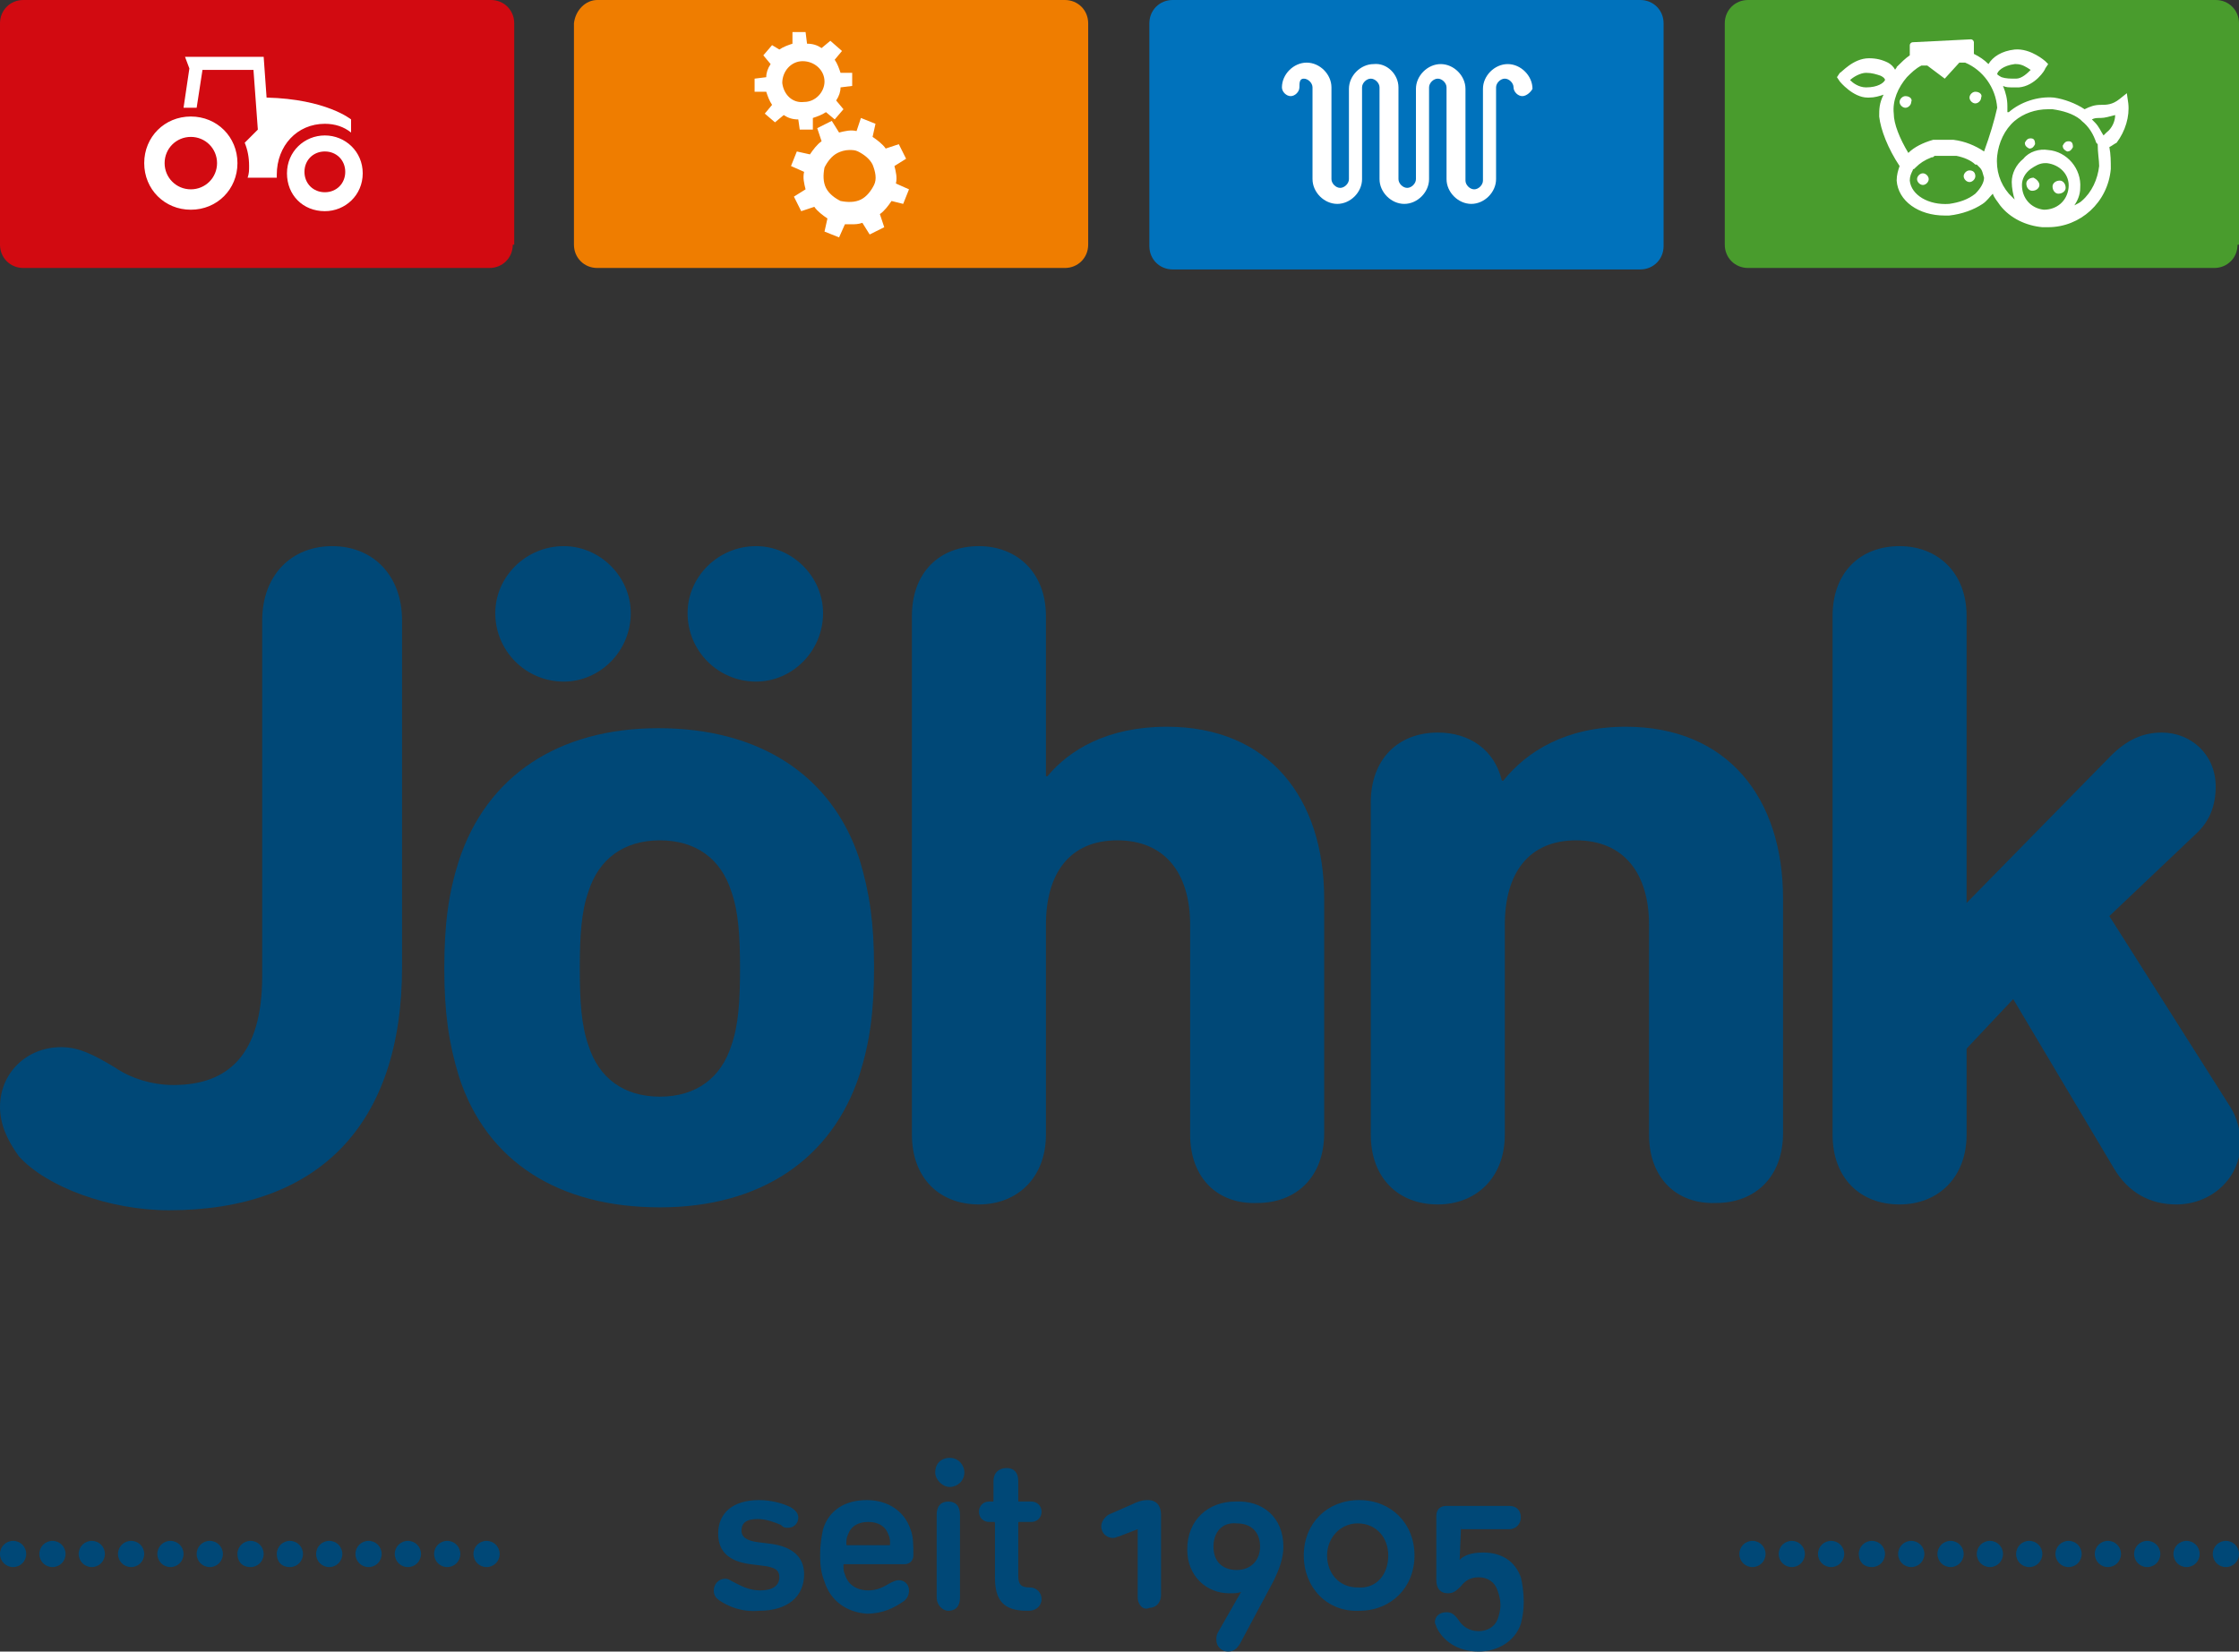
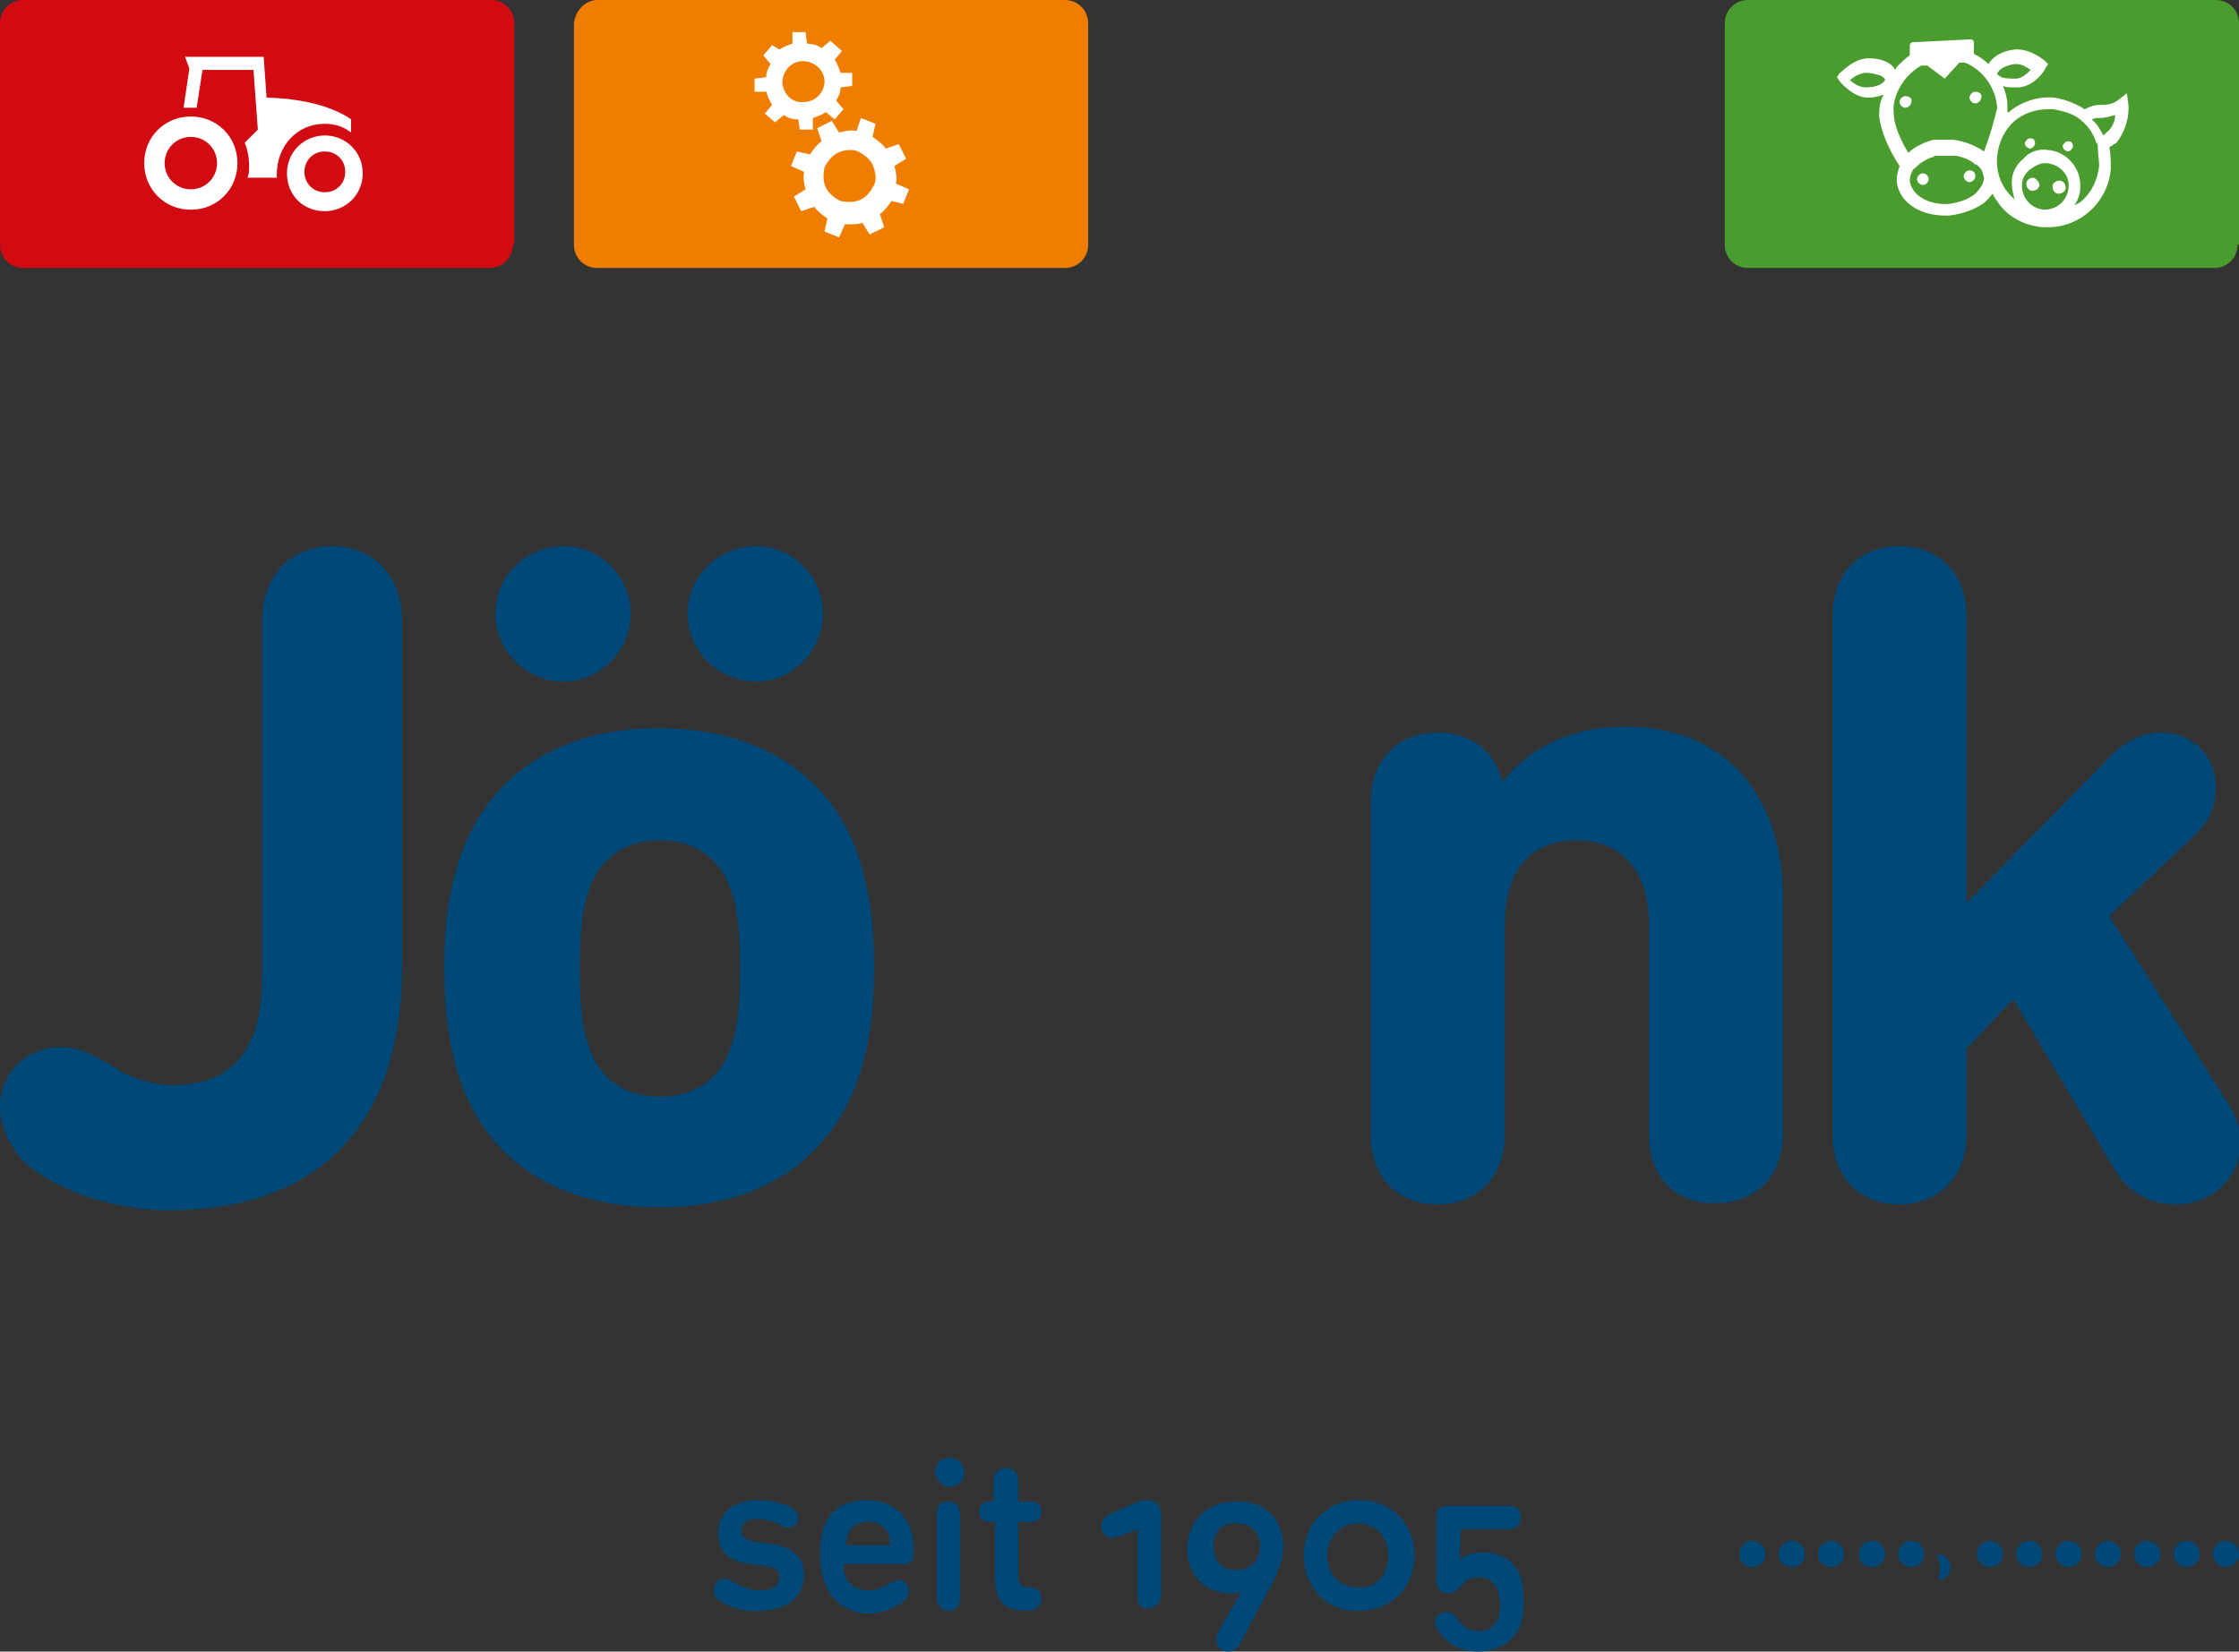
<svg xmlns="http://www.w3.org/2000/svg" version="1.1" baseProfile="basic" id="Ebene_1" x="0px" y="0px" viewBox="0 0 153.7 113.4" xml:space="preserve">
  <rect x="0" y="0" width="153.7" height="113.4" fill="#333333" stroke="none" />
  <style type="text/css">
	.st0{fill:#004877;}
	.st1{fill:#D20A11;}
	.st2{fill:#EF7D00;}
	.st3{fill:#FFFFFF;}
	.st4{fill:#499C2D;}
	.st5{fill:#0072BC;}
</style>
  <path class="st0" d="M0,76c0-2.3,1.8-4.1,4.2-4.1c1.2,0,2.2,0.5,3.7,1.4c1,0.7,2.5,1.2,4,1.2c3.7,0,6.1-2,6.1-7.5V42.6  c0-3.1,2-5.1,4.8-5.1c2.8,0,4.8,2,4.8,5.1v23.8c0,10.9-5.8,16.7-16,16.7c-4.1,0-8.4-1.6-10.3-3.7C0.5,78.3,0,77.2,0,76z" />
  <path class="st0" d="M31.5,73.9c-0.7-2.3-1-4.4-1-7.4c0-3.1,0.3-5.2,1-7.4c1.9-5.8,6.8-9.1,13.7-9.1S57.1,53.2,59,59  c0.7,2.3,1,4.4,1,7.4c0,3.1-0.3,5.2-1,7.4c-1.9,5.8-6.8,9.1-13.7,9.1S33.4,79.8,31.5,73.9z M34,42.1c0-2.5,2.1-4.6,4.7-4.6  c2.5,0,4.6,2.1,4.6,4.6c0,2.6-2.1,4.7-4.6,4.7C36.1,46.8,34,44.7,34,42.1z M50.2,71.8c0.5-1.4,0.6-3.1,0.6-5.3  c0-2.2-0.1-3.9-0.6-5.3c-0.7-2.2-2.4-3.5-4.9-3.5s-4.2,1.3-4.9,3.5c-0.5,1.4-0.6,3.1-0.6,5.3c0,2.2,0.1,3.9,0.6,5.3  c0.7,2.2,2.4,3.5,4.9,3.5S49.5,74,50.2,71.8z M47.2,42.1c0-2.5,2.1-4.6,4.7-4.6c2.5,0,4.6,2.1,4.6,4.6c0,2.6-2.1,4.7-4.6,4.7  C49.3,46.8,47.2,44.7,47.2,42.1z" />
-   <path class="st0" d="M81.7,77.9V63.5c0-3.5-1.7-5.8-5-5.8c-3.3,0-4.9,2.3-4.9,5.8v14.4c0,3-2,4.8-4.6,4.8c-2.7,0-4.6-1.8-4.6-4.8  V42.3c0-3,1.9-4.8,4.6-4.8c2.6,0,4.6,1.8,4.6,4.8v11h0.1c1.5-1.8,4.1-3.4,8.2-3.4c7,0,10.8,4.9,10.8,11.8v16.1c0,3-1.9,4.8-4.6,4.8  C83.6,82.7,81.7,80.9,81.7,77.9z" />
  <path class="st0" d="M113.2,77.9V63.5c0-3.5-1.7-5.8-5-5.8c-3.3,0-4.9,2.3-4.9,5.8v14.4c0,3-2,4.8-4.6,4.8c-2.7,0-4.6-1.8-4.6-4.8  V55.1c0-3,1.9-4.8,4.6-4.8c2.2,0,3.9,1.2,4.4,3.3h0.1c1.6-2,4.3-3.7,8.4-3.7c7,0,10.8,4.9,10.8,11.8v16.1c0,3-1.9,4.8-4.6,4.8  C115.1,82.7,113.2,80.9,113.2,77.9z" />
  <path class="st0" d="M145.1,80.2l-6.9-11.6L135,72v5.9c0,3-2,4.8-4.6,4.8c-2.7,0-4.6-1.8-4.6-4.8V42.3c0-3,1.9-4.8,4.6-4.8  c2.6,0,4.6,1.8,4.6,4.8v19.7l9.9-10.1c1.1-1.1,2.2-1.6,3.5-1.6c2,0,3.7,1.5,3.7,3.7c0,1.3-0.4,2.4-1.4,3.3l-5.9,5.6l8.3,13.1  c0.5,0.8,0.7,1.7,0.7,2.5c0,2.4-2,4.2-4.4,4.2C147.6,82.7,146.1,81.9,145.1,80.2z" />
  <path class="st1" d="M35.2,16.8c0,0.9-0.7,1.6-1.6,1.6H1.6c-0.9,0-1.6-0.7-1.6-1.6V1.6C0,0.7,0.7,0,1.6,0h32.1  c0.9,0,1.6,0.7,1.6,1.6V16.8z" />
  <path class="st2" d="M74.7,16.8c0,0.9-0.7,1.6-1.6,1.6H41c-0.9,0-1.6-0.7-1.6-1.6V1.6C39.5,0.7,40.2,0,41,0h32.1  c0.9,0,1.6,0.7,1.6,1.6V16.8z" />
  <path class="st3" d="M54.9,8.9l0.9,0l0-0.8c0.3-0.1,0.6-0.2,0.9-0.4l0.6,0.5l0.6-0.7l-0.5-0.6c0.2-0.3,0.3-0.6,0.3-0.9l0.8-0.1  l0-0.9l-0.8,0c-0.1-0.3-0.2-0.6-0.4-0.9l0.5-0.6L57,2.8l-0.6,0.5c-0.3-0.2-0.6-0.3-1-0.3l-0.1-0.8l-0.9,0l0,0.8  c-0.3,0.1-0.6,0.2-0.9,0.4L53,3.1l-0.6,0.7l0.5,0.6c-0.2,0.3-0.3,0.6-0.3,0.9l-0.8,0.1l0,0.9l0.8,0c0.1,0.3,0.2,0.6,0.4,0.9  l-0.5,0.6l0.7,0.6l0.6-0.5c0.3,0.2,0.6,0.3,1,0.3L54.9,8.9z M53.7,5.7c0-0.8,0.6-1.5,1.4-1.5c0.8,0,1.5,0.6,1.5,1.4  C56.6,6.3,56,7,55.2,7C54.4,7.1,53.8,6.5,53.7,5.7 M61.5,12.6c0.1-0.4,0-0.8-0.1-1.2l0.8-0.5l-0.5-1l-0.9,0.3  c-0.2-0.3-0.6-0.6-0.9-0.8l0.2-0.9l-1-0.4L58.8,9c-0.4-0.1-0.8,0-1.2,0.1l-0.5-0.8l-1,0.5l0.3,0.9c-0.3,0.2-0.6,0.6-0.8,0.9  l-0.9-0.2l-0.4,1l0.9,0.4c-0.1,0.4,0,0.8,0.1,1.2l-0.8,0.5l0.5,1l0.9-0.3c0.2,0.3,0.6,0.6,0.9,0.8l-0.2,0.9l1,0.4l0.4-0.9  c0.1,0,0.3,0,0.4,0c0.3,0,0.5,0,0.8-0.1l0.5,0.8l1-0.5l-0.3-0.9c0.3-0.2,0.6-0.6,0.8-0.9L62,14l0.4-1L61.5,12.6z M60,12.7  c-0.2,0.4-0.5,0.8-0.9,1c-0.4,0.2-0.9,0.2-1.4,0.1c-0.4-0.2-0.8-0.5-1-0.9c-0.2-0.4-0.2-0.9-0.1-1.4c0.2-0.4,0.5-0.8,0.9-1  c0.2-0.1,0.5-0.2,0.8-0.2c0.2,0,0.4,0,0.6,0.1c0.4,0.2,0.8,0.5,1,0.9C60.1,11.8,60.2,12.3,60,12.7" />
  <g>
    <g>
      <path class="st0" d="M49.4,109.9c-0.3-0.2-0.4-0.4-0.4-0.7c0-0.4,0.3-0.8,0.8-0.8c0.2,0,0.3,0.1,0.5,0.2c0.6,0.3,1.1,0.6,1.9,0.6    c0.8,0,1.3-0.3,1.3-0.9c0-0.5-0.3-0.7-1.2-0.8l-0.8-0.1c-1.5-0.2-2.2-0.9-2.2-2.1c0-1.4,1-2.3,2.8-2.3c0.8,0,1.6,0.2,2.2,0.5    c0.3,0.2,0.5,0.4,0.5,0.7c0,0.4-0.3,0.7-0.7,0.7c-0.2,0-0.3,0-0.5-0.2c-0.5-0.2-1-0.4-1.6-0.4c-0.8,0-1.1,0.3-1.1,0.8    c0,0.4,0.3,0.7,1.2,0.8l0.8,0.1c1.5,0.2,2.3,0.9,2.3,2.1c0,1.5-1.1,2.5-3.1,2.5C50.9,110.7,50,110.3,49.4,109.9z M56.6,108.6    c-0.2-0.5-0.3-1-0.3-1.8c0-0.8,0.1-1.3,0.2-1.8c0.4-1.3,1.5-2,3-2c1.5,0,2.6,0.8,3,2c0.2,0.5,0.2,1.1,0.2,1.8    c0,0.3-0.2,0.6-0.6,0.6h-4.1c-0.1,0-0.1,0-0.1,0.1c0,0.2,0,0.4,0.1,0.6c0.2,0.7,0.8,1.1,1.6,1.1c0.6,0,1-0.2,1.5-0.5    c0.2-0.1,0.4-0.2,0.6-0.2c0.4,0,0.7,0.3,0.7,0.7c0,0.3-0.1,0.5-0.3,0.7c-0.7,0.5-1.5,0.9-2.6,0.9C58.1,110.7,57,109.9,56.6,108.6z     M61,105.4c-0.2-0.6-0.7-0.9-1.4-0.9c-0.7,0-1.2,0.3-1.4,0.9c-0.1,0.2-0.1,0.4-0.1,0.6c0,0.1,0,0.1,0.1,0.1H61    c0.1,0,0.1,0,0.1-0.1C61.1,105.8,61.1,105.6,61,105.4z M65.2,100.1c0.6,0,1,0.5,1,1c0,0.6-0.5,1-1,1s-1-0.5-1-1    C64.2,100.5,64.6,100.1,65.2,100.1z M64.3,109.7V104c0-0.6,0.3-0.9,0.8-0.9c0.5,0,0.8,0.3,0.8,0.9v5.7c0,0.6-0.3,0.9-0.8,0.9    C64.7,110.6,64.3,110.2,64.3,109.7z M67.9,104.5c-0.4,0-0.7-0.3-0.7-0.7c0-0.4,0.3-0.7,0.7-0.7h0.2c0.1,0,0.1,0,0.1-0.1v-1.3    c0-0.6,0.4-0.9,0.9-0.9c0.5,0,0.8,0.3,0.8,0.9v1.3c0,0.1,0,0.1,0.1,0.1h0.8c0.4,0,0.7,0.3,0.7,0.7c0,0.4-0.3,0.7-0.7,0.7H70    c-0.1,0-0.1,0-0.1,0.1v3.6c0,0.6,0.2,0.8,0.8,0.8c0.5,0,0.8,0.4,0.8,0.8c0,0.4-0.3,0.8-0.9,0.8h-0.1c-1.6,0-2.2-0.7-2.2-2.3v-3.7    c0-0.1,0-0.1-0.1-0.1H67.9z M78.1,109.7V105h0l-1.3,0.5c-0.1,0-0.2,0.1-0.4,0.1c-0.4,0-0.8-0.3-0.8-0.8c0-0.3,0.2-0.6,0.5-0.8    l1.6-0.7c0.4-0.2,0.7-0.3,1.1-0.3c0.6,0,0.9,0.4,0.9,1v5.5c0,0.6-0.4,0.9-0.8,0.9C78.5,110.6,78.1,110.2,78.1,109.7z M88.1,106.2    c0,0.8-0.3,1.6-0.7,2.4l-2.3,4.3c-0.2,0.3-0.4,0.5-0.8,0.5c-0.4,0-0.8-0.3-0.8-0.8c0-0.2,0-0.3,0.1-0.5l1.6-2.8l0,0    c-0.2,0.1-0.5,0.1-0.8,0.1c-1.6,0-2.9-1.2-2.9-3c0-2.1,1.5-3.3,3.3-3.3C86.7,103,88.1,104.2,88.1,106.2z M83.3,106.2    c0,1,0.6,1.6,1.6,1.6c1,0,1.6-0.7,1.6-1.6c0-1-0.6-1.6-1.6-1.6C83.9,104.5,83.3,105.2,83.3,106.2z M89.5,106.8    c0-2.2,1.6-3.8,3.8-3.8c2.2,0,3.8,1.6,3.8,3.8c0,2.2-1.6,3.8-3.8,3.8C91.1,110.7,89.5,109,89.5,106.8z M95.3,106.8    c0-1.2-0.8-2.2-2.1-2.2c-1.2,0-2.1,1-2.1,2.2c0,1.2,0.8,2.2,2.1,2.2C94.5,109.1,95.3,108.1,95.3,106.8z M100.3,104.7    C100.3,104.7,100.2,104.7,100.3,104.7l-0.1,2.4h0c0.3-0.3,0.8-0.5,1.6-0.5c1.3,0,2.2,0.6,2.6,1.7c0.1,0.4,0.2,1,0.2,1.7    c0,0.6-0.1,1.1-0.2,1.5c-0.4,1.2-1.6,1.9-2.9,1.9c-1.5,0-2.5-0.8-2.9-1.7c0-0.1-0.1-0.2-0.1-0.3c0-0.4,0.3-0.7,0.8-0.7    c0.3,0,0.5,0.1,0.8,0.5c0.3,0.5,0.8,0.8,1.4,0.8c0.6,0,1.1-0.3,1.3-0.8c0.1-0.3,0.2-0.6,0.2-1c0-0.4-0.1-0.7-0.2-1    c-0.2-0.6-0.7-0.9-1.3-0.9c-0.5,0-0.9,0.2-1.2,0.6c-0.3,0.3-0.5,0.5-0.9,0.5c-0.5,0-0.8-0.3-0.8-0.9v-4.4c0-0.5,0.3-0.7,0.7-0.7    h4.3c0.5,0,0.8,0.3,0.8,0.8c0,0.4-0.3,0.8-0.8,0.8H100.3z" />
    </g>
    <g>
-       <path class="st0" d="M32.5,106.7c0-0.5,0.4-0.9,0.9-0.9l0,0c0.5,0,0.9,0.4,0.9,0.9l0,0c0,0.5-0.4,0.9-0.9,0.9l0,0    C32.9,107.6,32.5,107.2,32.5,106.7z M29.8,106.7c0-0.5,0.4-0.9,0.9-0.9l0,0c0.5,0,0.9,0.4,0.9,0.9l0,0c0,0.5-0.4,0.9-0.9,0.9l0,0    C30.2,107.6,29.8,107.2,29.8,106.7z M27.1,106.7c0-0.5,0.4-0.9,0.9-0.9l0,0c0.5,0,0.9,0.4,0.9,0.9l0,0c0,0.5-0.4,0.9-0.9,0.9l0,0    C27.5,107.6,27.1,107.2,27.1,106.7z M24.4,106.7c0-0.5,0.4-0.9,0.9-0.9l0,0c0.5,0,0.9,0.4,0.9,0.9l0,0c0,0.5-0.4,0.9-0.9,0.9l0,0    C24.8,107.6,24.4,107.2,24.4,106.7z M21.7,106.7c0-0.5,0.4-0.9,0.9-0.9l0,0c0.5,0,0.9,0.4,0.9,0.9l0,0c0,0.5-0.4,0.9-0.9,0.9l0,0    C22.1,107.6,21.7,107.2,21.7,106.7z M19,106.7c0-0.5,0.4-0.9,0.9-0.9l0,0c0.5,0,0.9,0.4,0.9,0.9l0,0c0,0.5-0.4,0.9-0.9,0.9l0,0    C19.3,107.6,19,107.2,19,106.7z M16.3,106.7c0-0.5,0.4-0.9,0.9-0.9l0,0c0.5,0,0.9,0.4,0.9,0.9l0,0c0,0.5-0.4,0.9-0.9,0.9l0,0    C16.6,107.6,16.3,107.2,16.3,106.7z M13.5,106.7c0-0.5,0.4-0.9,0.9-0.9l0,0c0.5,0,0.9,0.4,0.9,0.9l0,0c0,0.5-0.4,0.9-0.9,0.9l0,0    C13.9,107.6,13.5,107.2,13.5,106.7z M10.8,106.7c0-0.5,0.4-0.9,0.9-0.9l0,0c0.5,0,0.9,0.4,0.9,0.9l0,0c0,0.5-0.4,0.9-0.9,0.9l0,0    C11.2,107.6,10.8,107.2,10.8,106.7z M8.1,106.7c0-0.5,0.4-0.9,0.9-0.9l0,0c0.5,0,0.9,0.4,0.9,0.9l0,0c0,0.5-0.4,0.9-0.9,0.9l0,0    C8.5,107.6,8.1,107.2,8.1,106.7z M5.4,106.7c0-0.5,0.4-0.9,0.9-0.9l0,0c0.5,0,0.9,0.4,0.9,0.9l0,0c0,0.5-0.4,0.9-0.9,0.9l0,0    C5.8,107.6,5.4,107.2,5.4,106.7z M2.7,106.7c0-0.5,0.4-0.9,0.9-0.9l0,0c0.5,0,0.9,0.4,0.9,0.9l0,0c0,0.5-0.4,0.9-0.9,0.9l0,0    C3.1,107.6,2.7,107.2,2.7,106.7z M0,106.7c0-0.5,0.4-0.9,0.9-0.9l0,0c0.5,0,0.9,0.4,0.9,0.9l0,0c0,0.5-0.4,0.9-0.9,0.9l0,0    C0.4,107.6,0,107.2,0,106.7z" />
-       <path class="st0" d="M151.9,106.7c0-0.5,0.4-0.9,0.9-0.9l0,0c0.5,0,0.9,0.4,0.9,0.9l0,0c0,0.5-0.4,0.9-0.9,0.9l0,0    C152.3,107.6,151.9,107.2,151.9,106.7z M149.2,106.7c0-0.5,0.4-0.9,0.9-0.9l0,0c0.5,0,0.9,0.4,0.9,0.9l0,0c0,0.5-0.4,0.9-0.9,0.9    l0,0C149.6,107.6,149.2,107.2,149.2,106.7z M146.5,106.7c0-0.5,0.4-0.9,0.9-0.9l0,0c0.5,0,0.9,0.4,0.9,0.9l0,0    c0,0.5-0.4,0.9-0.9,0.9l0,0C146.9,107.6,146.5,107.2,146.5,106.7z M143.8,106.7c0-0.5,0.4-0.9,0.9-0.9l0,0c0.5,0,0.9,0.4,0.9,0.9    l0,0c0,0.5-0.4,0.9-0.9,0.9l0,0C144.2,107.6,143.8,107.2,143.8,106.7z M141.1,106.7c0-0.5,0.4-0.9,0.9-0.9l0,0    c0.5,0,0.9,0.4,0.9,0.9l0,0c0,0.5-0.4,0.9-0.9,0.9l0,0C141.5,107.6,141.1,107.2,141.1,106.7z M138.4,106.7c0-0.5,0.4-0.9,0.9-0.9    l0,0c0.5,0,0.9,0.4,0.9,0.9l0,0c0,0.5-0.4,0.9-0.9,0.9l0,0C138.8,107.6,138.4,107.2,138.4,106.7z M135.7,106.7    c0-0.5,0.4-0.9,0.9-0.9l0,0c0.5,0,0.9,0.4,0.9,0.9l0,0c0,0.5-0.4,0.9-0.9,0.9l0,0C136.1,107.6,135.7,107.2,135.7,106.7z     M133,106.7c0-0.5,0.4-0.9,0.9-0.9l0,0c0.5,0,0.9,0.4,0.9,0.9l0,0c0,0.5-0.4,0.9-0.9,0.9l0,0C133.4,107.6,133,107.2,133,106.7z     M130.3,106.7c0-0.5,0.4-0.9,0.9-0.9l0,0c0.5,0,0.9,0.4,0.9,0.9l0,0c0,0.5-0.4,0.9-0.9,0.9l0,0    C130.7,107.6,130.3,107.2,130.3,106.7z M127.6,106.7c0-0.5,0.4-0.9,0.9-0.9l0,0c0.5,0,0.9,0.4,0.9,0.9l0,0c0,0.5-0.4,0.9-0.9,0.9    l0,0C127.9,107.6,127.6,107.2,127.6,106.7z M124.8,106.7c0-0.5,0.4-0.9,0.9-0.9l0,0c0.5,0,0.9,0.4,0.9,0.9l0,0    c0,0.5-0.4,0.9-0.9,0.9l0,0C125.2,107.6,124.8,107.2,124.8,106.7z M122.1,106.7c0-0.5,0.4-0.9,0.9-0.9l0,0c0.5,0,0.9,0.4,0.9,0.9    l0,0c0,0.5-0.4,0.9-0.9,0.9l0,0C122.5,107.6,122.1,107.2,122.1,106.7z M119.4,106.7c0-0.5,0.4-0.9,0.9-0.9l0,0    c0.5,0,0.9,0.4,0.9,0.9l0,0c0,0.5-0.4,0.9-0.9,0.9l0,0C119.8,107.6,119.4,107.2,119.4,106.7z" />
+       <path class="st0" d="M151.9,106.7c0-0.5,0.4-0.9,0.9-0.9l0,0c0.5,0,0.9,0.4,0.9,0.9l0,0c0,0.5-0.4,0.9-0.9,0.9l0,0    C152.3,107.6,151.9,107.2,151.9,106.7z M149.2,106.7c0-0.5,0.4-0.9,0.9-0.9l0,0c0.5,0,0.9,0.4,0.9,0.9l0,0c0,0.5-0.4,0.9-0.9,0.9    l0,0C149.6,107.6,149.2,107.2,149.2,106.7z M146.5,106.7c0-0.5,0.4-0.9,0.9-0.9l0,0c0.5,0,0.9,0.4,0.9,0.9l0,0    c0,0.5-0.4,0.9-0.9,0.9l0,0C146.9,107.6,146.5,107.2,146.5,106.7z M143.8,106.7c0-0.5,0.4-0.9,0.9-0.9l0,0c0.5,0,0.9,0.4,0.9,0.9    l0,0c0,0.5-0.4,0.9-0.9,0.9l0,0C144.2,107.6,143.8,107.2,143.8,106.7z M141.1,106.7c0-0.5,0.4-0.9,0.9-0.9l0,0    c0.5,0,0.9,0.4,0.9,0.9l0,0c0,0.5-0.4,0.9-0.9,0.9l0,0C141.5,107.6,141.1,107.2,141.1,106.7z M138.4,106.7c0-0.5,0.4-0.9,0.9-0.9    l0,0c0.5,0,0.9,0.4,0.9,0.9l0,0c0,0.5-0.4,0.9-0.9,0.9l0,0C138.8,107.6,138.4,107.2,138.4,106.7z M135.7,106.7    c0-0.5,0.4-0.9,0.9-0.9l0,0c0.5,0,0.9,0.4,0.9,0.9l0,0c0,0.5-0.4,0.9-0.9,0.9l0,0C136.1,107.6,135.7,107.2,135.7,106.7z     M133,106.7l0,0c0.5,0,0.9,0.4,0.9,0.9l0,0c0,0.5-0.4,0.9-0.9,0.9l0,0C133.4,107.6,133,107.2,133,106.7z     M130.3,106.7c0-0.5,0.4-0.9,0.9-0.9l0,0c0.5,0,0.9,0.4,0.9,0.9l0,0c0,0.5-0.4,0.9-0.9,0.9l0,0    C130.7,107.6,130.3,107.2,130.3,106.7z M127.6,106.7c0-0.5,0.4-0.9,0.9-0.9l0,0c0.5,0,0.9,0.4,0.9,0.9l0,0c0,0.5-0.4,0.9-0.9,0.9    l0,0C127.9,107.6,127.6,107.2,127.6,106.7z M124.8,106.7c0-0.5,0.4-0.9,0.9-0.9l0,0c0.5,0,0.9,0.4,0.9,0.9l0,0    c0,0.5-0.4,0.9-0.9,0.9l0,0C125.2,107.6,124.8,107.2,124.8,106.7z M122.1,106.7c0-0.5,0.4-0.9,0.9-0.9l0,0c0.5,0,0.9,0.4,0.9,0.9    l0,0c0,0.5-0.4,0.9-0.9,0.9l0,0C122.5,107.6,122.1,107.2,122.1,106.7z M119.4,106.7c0-0.5,0.4-0.9,0.9-0.9l0,0    c0.5,0,0.9,0.4,0.9,0.9l0,0c0,0.5-0.4,0.9-0.9,0.9l0,0C119.8,107.6,119.4,107.2,119.4,106.7z" />
    </g>
  </g>
  <path class="st4" d="M153.6,16.8c0,0.9-0.7,1.6-1.6,1.6H120c-0.9,0-1.6-0.7-1.6-1.6V1.6c0-0.9,0.7-1.6,1.6-1.6h32.1  c0.9,0,1.6,0.7,1.6,1.6V16.8z" />
  <path class="st3" d="M130.8,6.6c-0.2,0-0.4,0.2-0.4,0.4c0,0.2,0.2,0.4,0.4,0.4c0.2,0,0.4-0.2,0.4-0.4C131.3,6.8,131.1,6.6,130.8,6.6   M132,11.9c-0.2,0-0.4,0.2-0.4,0.4c0,0.2,0.2,0.4,0.4,0.4c0.2,0,0.4-0.2,0.4-0.4C132.4,12.1,132.2,11.9,132,11.9 M135.2,11.7  c-0.2,0-0.4,0.2-0.4,0.4c0,0.2,0.2,0.4,0.4,0.4c0.2,0,0.4-0.2,0.4-0.4C135.6,11.9,135.5,11.7,135.2,11.7 M135.6,6.3  c-0.2,0-0.4,0.2-0.4,0.4c0,0.2,0.2,0.4,0.4,0.4c0.2,0,0.4-0.2,0.4-0.4C136.1,6.5,135.9,6.3,135.6,6.3 M139.4,9.5  c-0.2,0-0.3,0.1-0.4,0.3c0,0.2,0.1,0.3,0.3,0.4c0.2,0,0.3-0.1,0.4-0.3C139.7,9.6,139.6,9.5,139.4,9.5 M142,9.7  c-0.2,0-0.3,0.1-0.4,0.3c0,0.2,0.1,0.3,0.3,0.4c0.2,0,0.3-0.1,0.4-0.3C142.3,9.8,142.2,9.7,142,9.7 M140.9,12.8  c0,0.3,0.2,0.5,0.4,0.5c0.3,0,0.5-0.2,0.5-0.4c0-0.3-0.2-0.5-0.4-0.5C141.1,12.4,140.9,12.6,140.9,12.8 M139.6,12.2  c-0.3,0-0.5,0.2-0.5,0.4c0,0.3,0.2,0.5,0.4,0.5c0.3,0,0.5-0.2,0.5-0.4C140,12.5,139.8,12.3,139.6,12.2 M146.1,7.1L146,6.4l-0.5,0.4  c-0.5,0.4-0.9,0.4-1.3,0.4c-0.4,0-0.7,0.1-1.1,0.3c-0.6-0.4-1.4-0.7-2.1-0.8c-1.1-0.1-2.3,0.3-3.1,1c0,0,0,0-0.1,0  c0-0.1,0-0.3,0-0.4c0-0.5-0.1-0.9-0.3-1.4c0.2,0.1,0.4,0.1,0.7,0.1c0.1,0,0.3,0,0.4,0c1.1-0.1,1.8-1.2,1.8-1.3l0.2-0.3l-0.2-0.2  c0,0-1-0.9-2.1-0.8c-0.9,0.1-1.5,0.5-1.8,1c-0.3-0.3-0.6-0.5-1-0.7l0-0.8c0-0.1-0.1-0.2-0.2-0.2l-4,0.2c-0.1,0-0.2,0.1-0.2,0.2  l0,0.7c-0.3,0.2-0.6,0.5-0.9,0.8c0,0.1-0.1,0.1-0.1,0.2c-0.1-0.2-0.3-0.4-0.5-0.5c-0.4-0.2-0.8-0.3-1.3-0.3c-1.1,0-1.9,1-2,1  l-0.2,0.3l0.2,0.3c0,0,0.9,1.1,1.9,1.1c0,0,0,0,0.1,0c0.4,0,0.7-0.1,1-0.2C129,7.1,129,7.5,129,8c0.1,0.9,0.6,2.2,1.4,3.4  c-0.1,0.3-0.2,0.6-0.2,1c0.1,1.4,1.5,2.4,3.3,2.4c0.1,0,0.2,0,0.3,0c0.9-0.1,1.7-0.4,2.3-0.8c0.3-0.2,0.5-0.5,0.7-0.7  c0.1,0.3,0.3,0.5,0.5,0.8c0.7,0.9,1.8,1.4,2.9,1.5c0.1,0,0.2,0,0.4,0c2.2,0,4.1-1.7,4.3-4c0-0.5,0-1-0.1-1.5  c0.2-0.1,0.3-0.2,0.5-0.3C145.9,9,146.2,8,146.1,7.1 M128.1,6C128.1,6,128.1,6,128.1,6c-0.5,0-0.9-0.3-1.1-0.5  c0.2-0.2,0.7-0.5,1.1-0.5c0.4,0,0.7,0.1,1,0.2c0.2,0.1,0.3,0.2,0.3,0.3C129.3,5.7,128.9,6,128.1,6 M138.3,4.4c0,0,0.1,0,0.1,0  c0.4,0,0.7,0.2,1,0.4c-0.2,0.2-0.6,0.6-1,0.6c-0.4,0-0.7,0-1-0.1c-0.2-0.1-0.3-0.2-0.3-0.2C137.1,4.9,137.5,4.5,138.3,4.4   M135.6,13.3c-0.5,0.4-1.1,0.6-1.8,0.7c-1.4,0.1-2.6-0.6-2.7-1.6c0-0.3,0.1-0.5,0.2-0.7c0,0,0-0.1,0.1-0.1c0,0,0,0,0,0  c0,0,0,0,0.1-0.1c0,0,0,0,0,0c0,0,0,0,0,0c0.3-0.3,0.6-0.5,1.1-0.7c0,0,0,0,0,0c0.1,0,0.1,0,0.2-0.1c0,0,0,0,0,0c0,0,0.1,0,0.1,0  c0,0,0.1,0,0.1,0c0,0,0,0,0.1,0c0,0,0.1,0,0.1,0c0,0,0,0,0,0c0,0,0.1,0,0.1,0c0,0,0,0,0,0c0.1,0,0.1,0,0.2,0c0,0,0,0,0,0  c0.1,0,0.1,0,0.2,0c0.1,0,0.1,0,0.1,0c0,0,0,0,0.1,0c0,0,0.1,0,0.1,0c0,0,0,0,0.1,0c0,0,0.1,0,0.1,0c0,0,0.1,0,0.1,0c0,0,0,0,0,0  c0.5,0.1,1,0.3,1.3,0.6c0,0,0,0,0,0c0,0,0,0,0.1,0c0,0,0.1,0.1,0.1,0.1c0,0,0,0,0,0c0,0,0.1,0.1,0.1,0.1l0,0  c0.2,0.2,0.2,0.4,0.3,0.7C136.2,12.5,136,12.9,135.6,13.3 M136.2,10.4c-0.6-0.4-1.3-0.7-2.1-0.8c0,0,0,0,0,0c0,0-0.1,0-0.1,0  c0,0,0,0-0.1,0c0,0-0.1,0-0.1,0c-0.1,0-0.1,0-0.2,0c-0.1,0-0.1,0-0.2,0c0,0-0.1,0-0.1,0c0,0-0.1,0-0.1,0c0,0-0.1,0-0.1,0  c0,0,0,0-0.1,0c0,0-0.1,0-0.1,0c0,0,0,0,0,0c-0.1,0-0.1,0-0.2,0c0,0,0,0,0,0c-0.7,0.2-1.3,0.5-1.7,0.9c-0.6-1-1-2-1-2.7  c-0.1-0.9,0.3-1.8,0.9-2.5c0.3-0.3,0.6-0.6,1-0.8l0.4,0l1.2,0.9l1-1.1l0.4,0c1.2,0.5,2.1,1.7,2.2,3.1  C136.9,8.3,136.6,9.3,136.2,10.4 M142,12.9c-0.1,0.9-0.8,1.5-1.7,1.5c-0.9-0.1-1.5-0.8-1.5-1.7c0-0.4,0.2-0.8,0.6-1.1  c0.3-0.2,0.6-0.4,1-0.4c0,0,0.1,0,0.1,0C141.4,11.3,142.1,12,142,12.9 M144.1,11.4c-0.1,0.9-0.5,1.8-1.2,2.4  c-0.1,0.1-0.3,0.2-0.5,0.3c0.2-0.3,0.4-0.7,0.4-1.2c0.1-1.3-0.9-2.5-2.2-2.6c-0.6-0.1-1.3,0.1-1.7,0.6c-0.5,0.4-0.8,1-0.8,1.6  c0,0.4,0.1,0.9,0.2,1.2c-0.1-0.1-0.3-0.3-0.4-0.4c-0.6-0.7-0.9-1.6-0.8-2.6c0.1-0.9,0.5-1.8,1.2-2.4c0.6-0.5,1.4-0.8,2.3-0.8  c0.1,0,0.2,0,0.3,0c0.7,0.1,1.4,0.3,1.9,0.7l0.1,0.1c0.5,0.4,0.8,0.9,1,1.5l0.1,0.1C144,10.5,144.1,11,144.1,11.4 M144.6,9.1  c-0.1,0.1-0.1,0.1-0.2,0.2c-0.2-0.3-0.3-0.6-0.6-0.9c-0.1-0.1-0.1-0.1-0.2-0.2c0.2-0.1,0.3-0.1,0.6-0.1c0.3,0,0.6-0.1,1-0.2  C145.2,8.3,145,8.8,144.6,9.1" />
-   <path class="st5" d="M112.6,0H80.5c-0.9,0-1.6,0.7-1.6,1.6v15.3c0,0.9,0.7,1.6,1.6,1.6h32.1c0.9,0,1.6-0.7,1.6-1.6V1.6  C114.2,0.7,113.5,0,112.6,0z" />
-   <path class="st3" d="M104.5,6.6c-0.3,0-0.6-0.3-0.6-0.6c0-0.3-0.3-0.6-0.6-0.6s-0.6,0.3-0.6,0.6c0,0,0,0,0,0c0,0,0,0,0,0v6.3  c0,0.9-0.8,1.7-1.7,1.7c-0.9,0-1.7-0.8-1.7-1.7c0,0,0,0,0,0c0,0,0,0,0,0V6c0-0.3-0.3-0.6-0.6-0.6c-0.3,0-0.6,0.3-0.6,0.6  c0,0,0,0,0,0c0,0,0,0,0,0v6.3c0,0.9-0.8,1.7-1.7,1.7c-0.9,0-1.7-0.8-1.7-1.7c0,0,0,0,0,0c0,0,0,0,0,0V6c0-0.3-0.3-0.6-0.6-0.6  c-0.3,0-0.6,0.3-0.6,0.6c0,0,0,0,0,0c0,0,0,0,0,0v6.3c0,0.9-0.8,1.7-1.7,1.7c-0.9,0-1.7-0.8-1.7-1.7c0,0,0,0,0,0c0,0,0,0,0,0V6  c0-0.3-0.3-0.6-0.6-0.6S89.2,5.7,89.2,6c0,0.3-0.3,0.6-0.6,0.6C88.3,6.6,88,6.3,88,6c0-0.9,0.8-1.7,1.7-1.7c0.9,0,1.7,0.8,1.7,1.7  v6.3c0,0,0,0,0,0c0,0,0,0,0,0c0,0.3,0.3,0.6,0.6,0.6c0.3,0,0.6-0.3,0.6-0.6V6.1c0,0,0,0,0,0c0,0,0,0,0,0c0-0.9,0.8-1.7,1.7-1.7  C95.2,4.3,96,5.1,96,6v6.3c0,0,0,0,0,0c0,0,0,0,0,0c0,0.3,0.3,0.6,0.6,0.6c0.3,0,0.6-0.3,0.6-0.6V6.1c0,0,0,0,0,0c0,0,0,0,0,0  c0-0.9,0.8-1.7,1.7-1.7c0.9,0,1.7,0.8,1.7,1.7v6.3c0,0,0,0,0,0c0,0,0,0,0,0c0,0.3,0.3,0.6,0.6,0.6c0.3,0,0.6-0.3,0.6-0.6V6.1  c0,0,0,0,0,0c0,0,0,0,0,0c0-0.9,0.8-1.7,1.7-1.7c0.9,0,1.7,0.8,1.7,1.7C105.1,6.3,104.8,6.6,104.5,6.6z" />
  <g>
    <path class="st3" d="M22.3,8.5c0.7,0,1.3,0.2,1.8,0.6c0-0.4,0-0.8,0-0.9c0,0-1.7-1.4-5.8-1.5l-0.2-2.8l-5.4,0l0.3,0.8l-0.4,2.7   c0.2,0,0.4,0,0.6,0c0.1,0,0.2,0,0.3,0l0.4-2.6l3.5,0l0.3,4.1c-0.3,0.3-0.5,0.5-0.9,0.9c0.2,0.5,0.3,1,0.3,1.6c0,0.3,0,0.5-0.1,0.8   h2c0-0.1,0-0.1,0-0.2C19,10,20.4,8.5,22.3,8.5z M13.1,8c-1.8,0-3.2,1.4-3.2,3.2s1.4,3.2,3.2,3.2c1.8,0,3.2-1.4,3.2-3.2   S14.9,8,13.1,8z M13.1,13c-1,0-1.8-0.8-1.8-1.8c0-1,0.8-1.8,1.8-1.8c1,0,1.8,0.8,1.8,1.8C14.9,12.2,14.1,13,13.1,13z M22.3,9.3   c-1.4,0-2.6,1.1-2.6,2.6s1.1,2.6,2.6,2.6c1.4,0,2.6-1.1,2.6-2.6S23.7,9.3,22.3,9.3z M22.3,13.2c-0.8,0-1.4-0.6-1.4-1.4   c0-0.8,0.6-1.4,1.4-1.4c0.8,0,1.4,0.6,1.4,1.4C23.7,12.6,23.1,13.2,22.3,13.2z" />
  </g>
</svg>